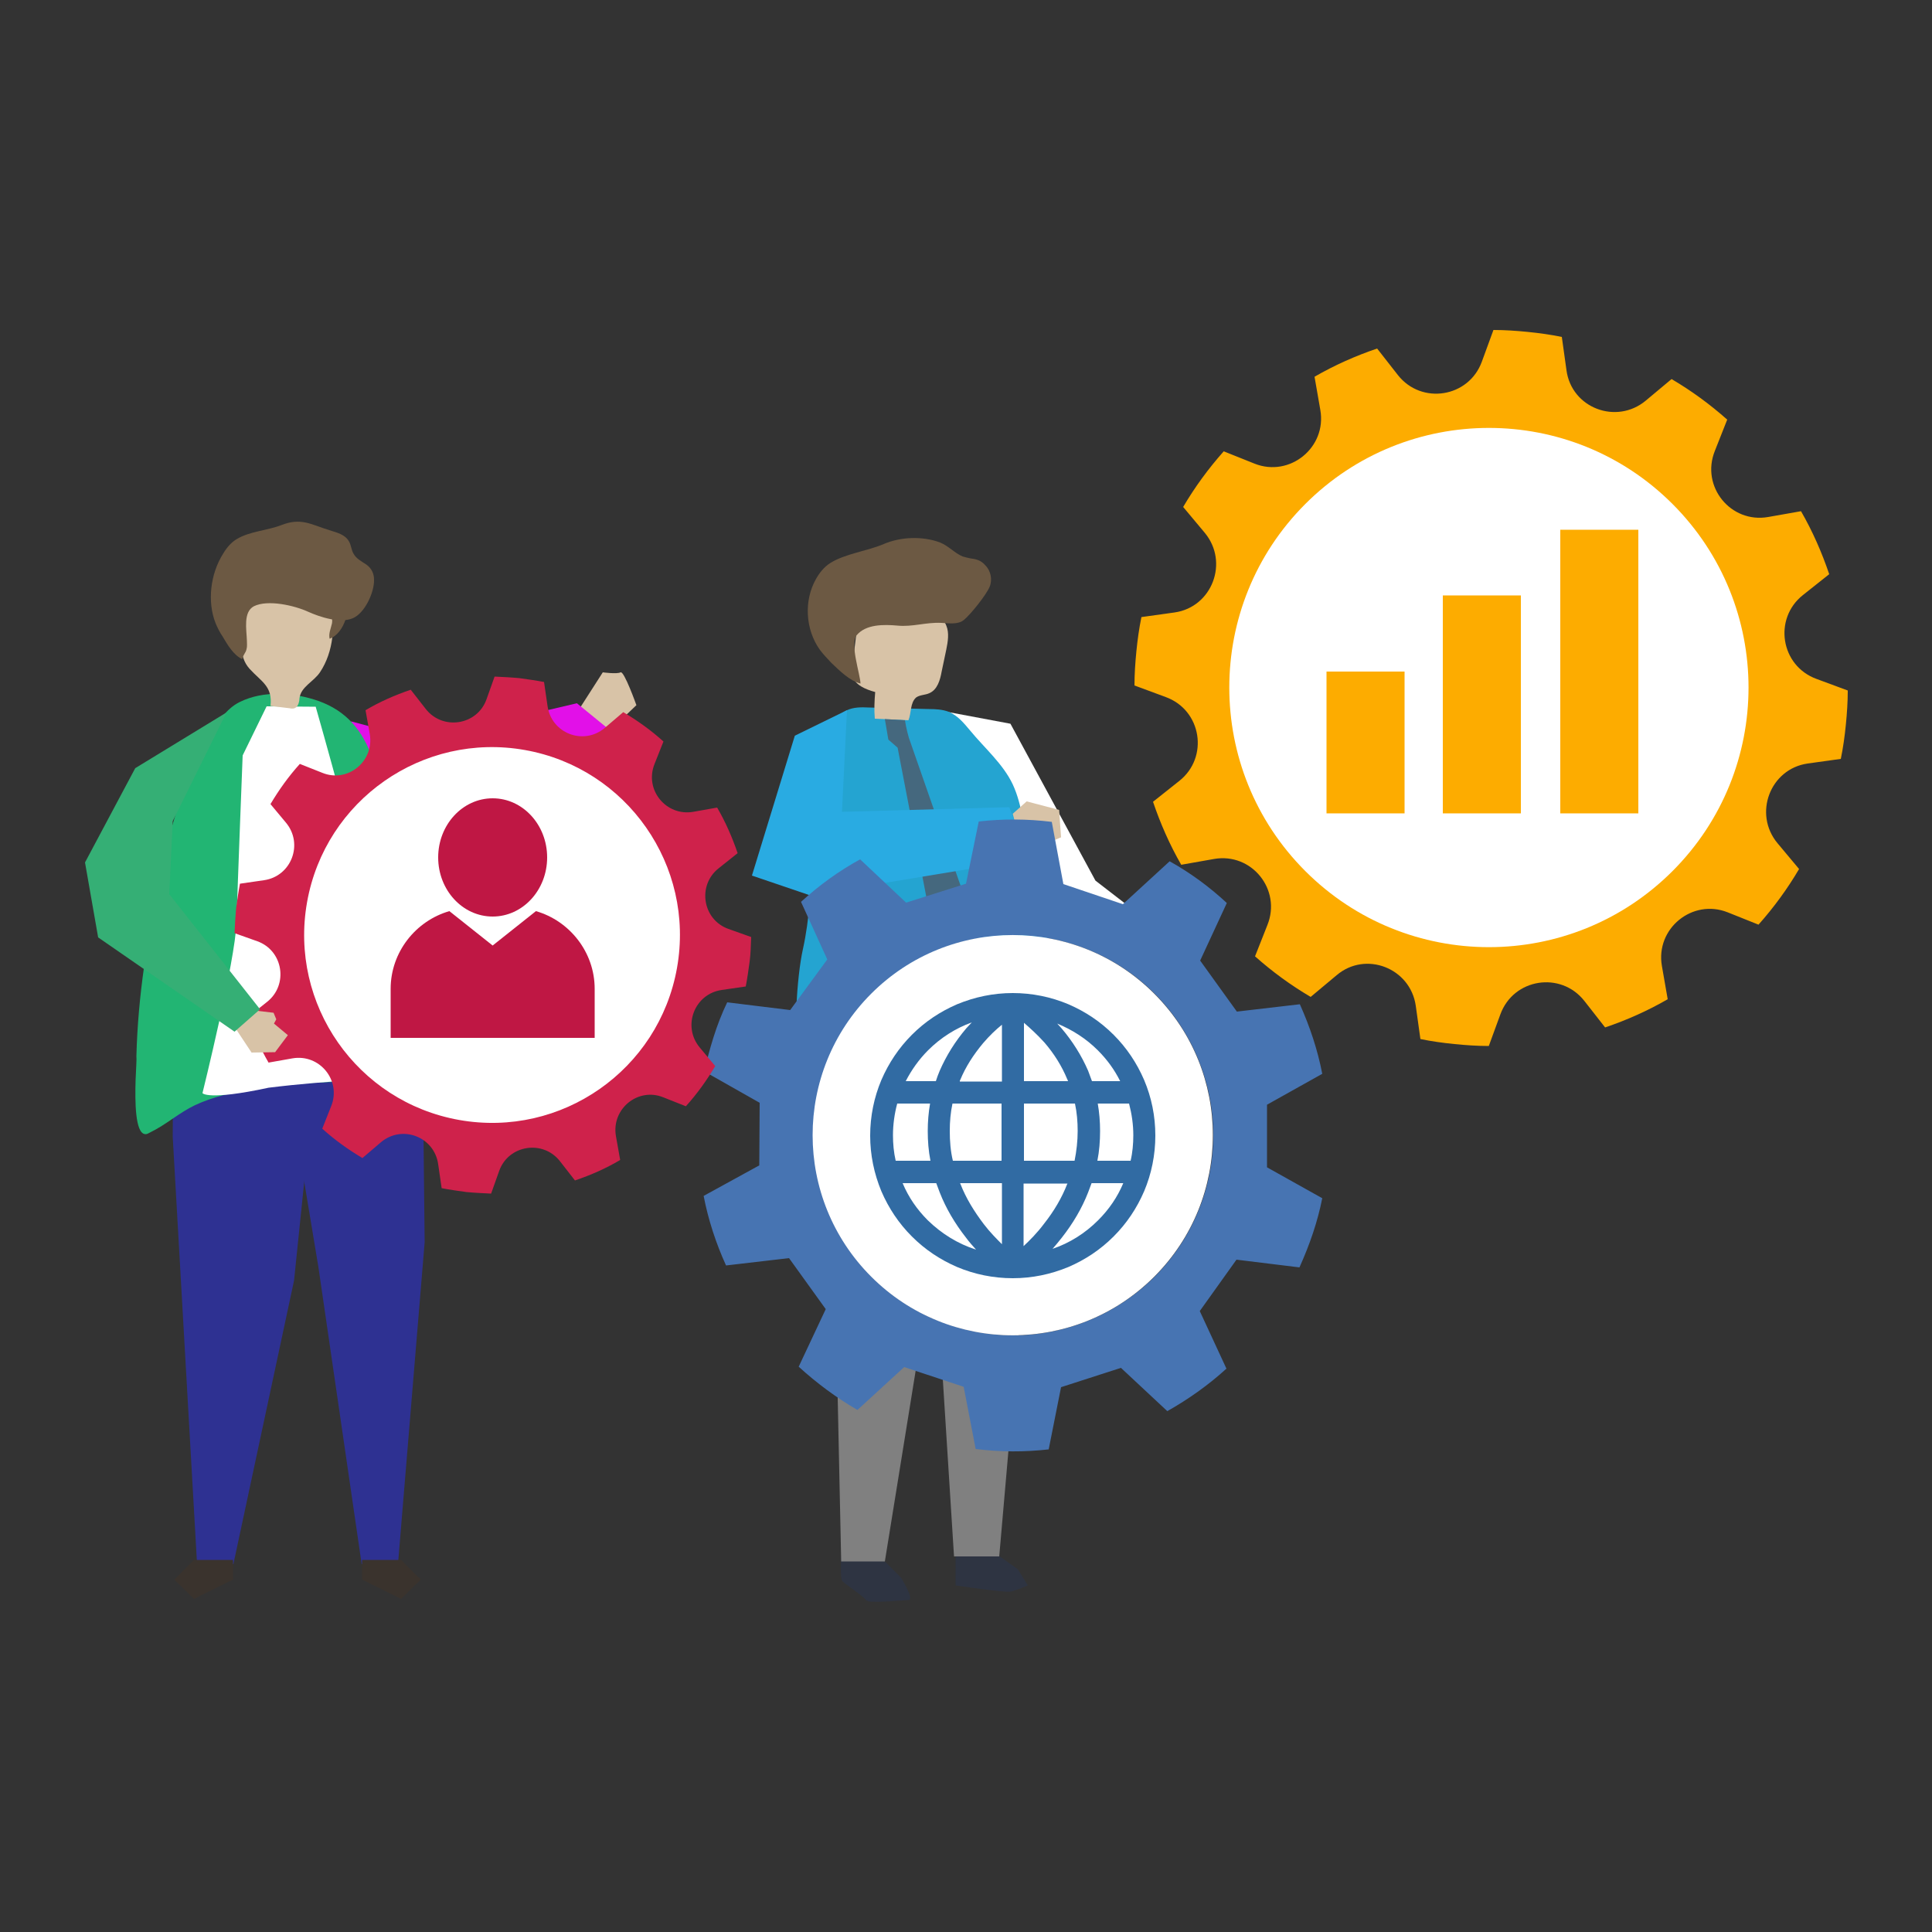
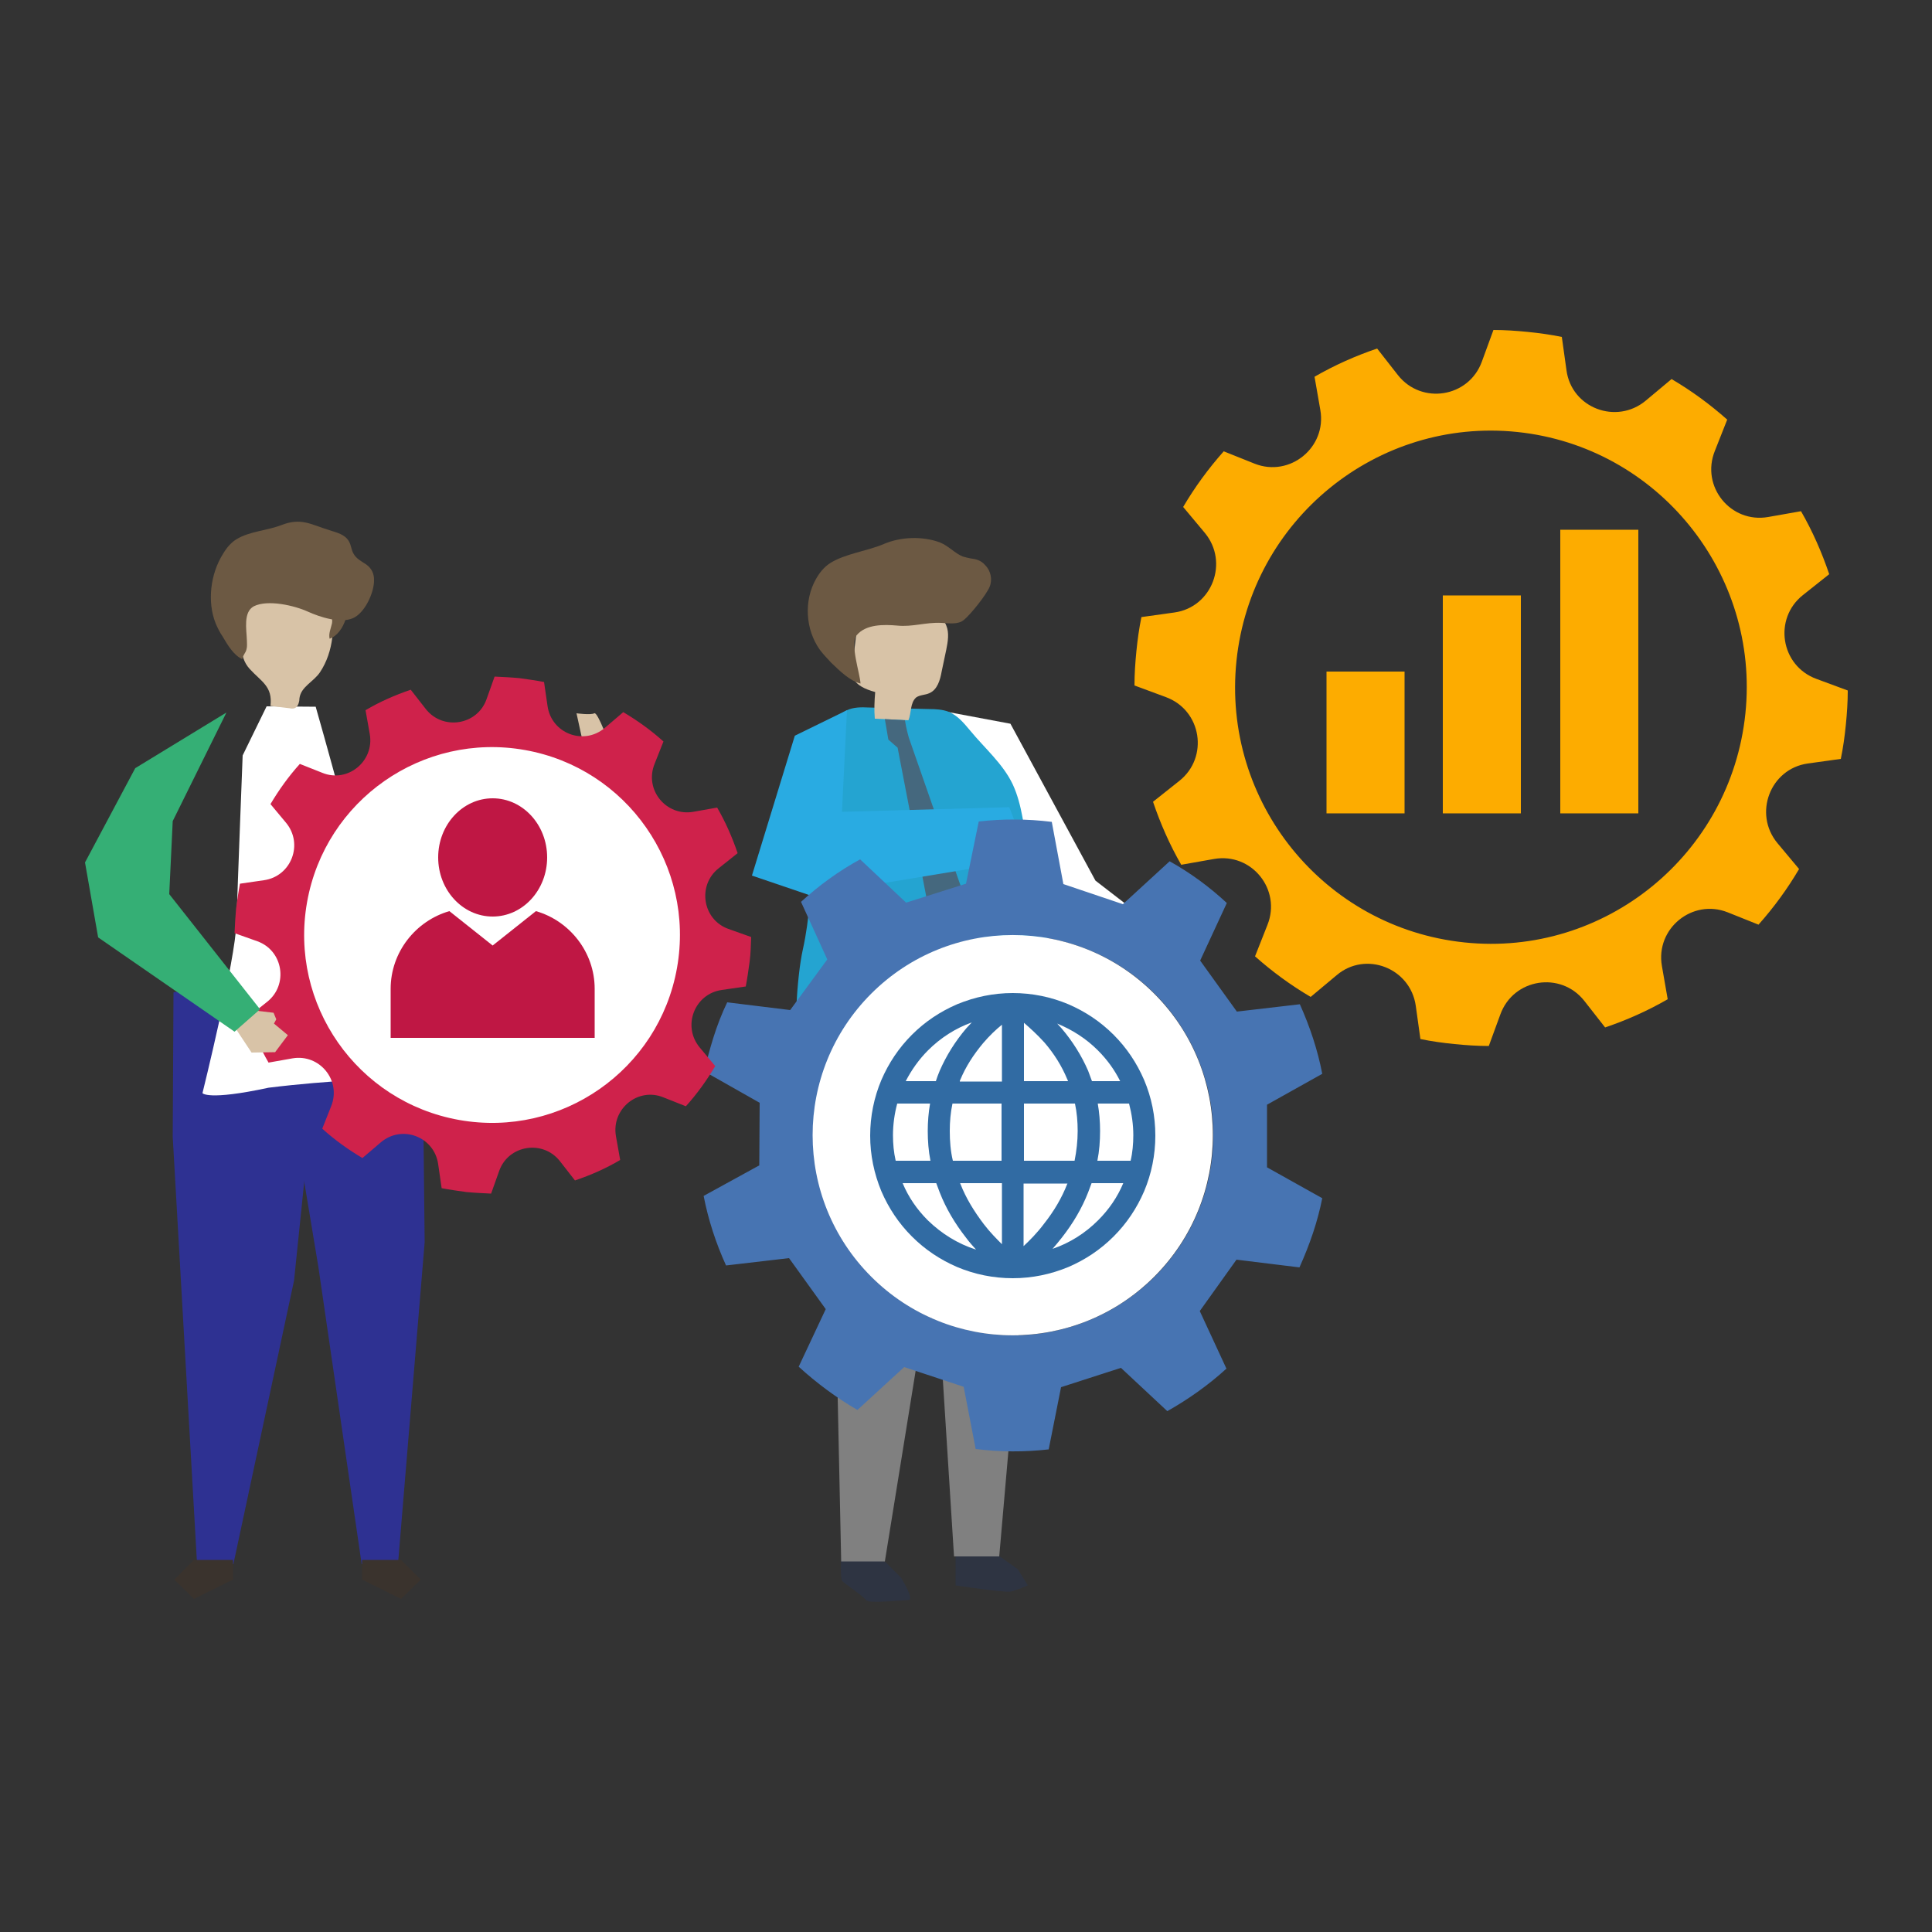
<svg xmlns="http://www.w3.org/2000/svg" version="1.1" id="Layer_1" x="0px" y="0px" viewBox="0 0 500 500" style="enable-background:new 0 0 500 500;" xml:space="preserve">
  <rect x="0" y="0" width="500" height="500" fill="#333333" stroke="none" />
  <style type="text/css">
	.st0{fill:#D8C3A7;}
	.st1{fill:#FFFFFF;}
	.st2{fill:#2E3442;}
	.st3{fill:#808080;}
	.st4{fill:#24A4D1;}
	.st5{fill:#6C5943;}
	.st6{fill:#45687E;}
	.st7{fill:#29ABE2;}
	.st8{fill:#E210E8;}
	.st9{fill:#2E3192;}
	.st10{fill:#3A332D;}
	.st11{fill:#22B573;}
	.st12{fill:#FDAC00;}
	.st13{fill:#4774B2;}
	.st14{fill:#316BA3;}
	.st15{fill:#CF224B;}
	.st16{fill:#BF1744;}
	.st17{fill:#35AF75;}
</style>
  <g>
    <g>
      <polygon class="st0" points="300.6,251.4 302.6,258 306,260.9 307.1,259.8 306.1,257.3 313.2,262 316.6,259.8 311.4,250.9     303.2,246.2   " />
      <polygon class="st1" points="245.5,184.3 261.5,187.3 283.5,227.9 309.4,247.9 301.9,256.4 274,240.1 244.8,196.6   " />
      <g>
        <path class="st2" d="M255.6,400.6l7.8,5.5l2.6,4.2c0,0-2.9,1.3-4.5,1.6c-1.6,0.3-14.2-1.6-14.2-1.6v-7.4L255.6,400.6z" />
        <path class="st2" d="M229,404.1l4.2,4.2c0,0,3.6,5.8,1.9,5.8c-1.6,0-10.4,1-11,0c-0.6-1-5.5-4.2-6.1-4.9     c-0.6-0.6-0.3-6.3-0.3-6.3L229,404.1z" />
        <path class="st3" d="M243.9,290.6l-5.5,55.3l-9.4,58.2h-11.3l-1.3-60.8c0,0-9.2-50-10.2-66.5L243.9,290.6z" />
        <polygon class="st3" points="268.3,291.5 258.6,402.8 246.9,402.8 243.3,345.9 236.7,295.5 262.1,265.6    " />
        <path class="st4" d="M270.6,239.9c-1.8-6.4-3.3-13-4.5-19.6c-1.1-5.7-1.5-11.9-4-17.3c-2.5-5.3-7.3-9.4-11-13.9     c-1.6-1.9-3.2-3.9-5.6-4.9c-1.6-0.6-3.4-0.7-5.1-0.7c-5.2-0.1-10.4-0.3-15.6-0.4c-1.9-0.1-3.9-0.1-5.6,0.7     c-2.6,1.2-4.1,3.8-5.3,6.3c-3.3,6.4-3.9,13.5-4.2,20.7c0,0.1,1.5,19.4-1.9,34.8c-3.4,15.3-2.2,55.9,1.1,54.2     c4-2.1,8.6-3.2,13.1-4c6.4-1.1,12.9-1.9,19.4-2.1l11.4,0.9h6.9c4.1,0.5,3.8,1.8,8,1.6C270.4,295.9,272.3,245.9,270.6,239.9z" />
        <g>
          <path class="st0" d="M235.1,186.4c-2.9-0.1-5.8-0.3-8.7-0.4c-0.2-2.3-0.1-4.6,0.1-6.9c-2.5-0.7-5.3-1.8-5.9-4.3      c-0.2-0.8-0.1-1.6,0-2.4c0.4-3.3,0.8-6.6,1.2-9.9c0.1-1.1,0.3-2.3,0.8-3.3c1-1.8,3-2.6,5-3.1c5-1.2,10.6-0.4,14.7,2.7      c1.1,0.8,2.1,1.8,2.6,3.1c0.8,1.9,0.4,4.2,0,6.2c-0.4,1.9-0.8,3.8-1.2,5.7c-0.4,2.2-1.1,4.7-3.2,5.6c-1.1,0.5-2.4,0.4-3.4,1.1      C235.5,181.9,235.9,184.5,235.1,186.4z" />
          <path class="st5" d="M251.1,144.5c-0.6-0.1-1.3-0.3-2-0.5c-2.1-0.9-3.6-2.7-5.8-3.6c-4.5-1.7-10.2-1.5-14.6,0.4      c-4.2,1.8-10,2.5-13.8,4.9c-1.6,1-2.8,2.5-3.7,4.1c-3.2,5.6-2.8,13.1,1,18.4c0.9,1.2,1.9,2.2,2.9,3.3c2.2,2.1,4.8,4.7,7.6,5.4      c-0.1-2.5-2.8-10.3-1-12.5c2.4-2.9,7.1-2.8,10.5-2.5c4,0.4,7.4-0.9,11.4-0.7c2,0.1,4.4,0.5,5.9-0.8c1.8-1.5,5.7-6.4,6.6-8.5      c0.8-1.9,0.3-4.2-1.1-5.6C253.8,144.9,252.5,144.7,251.1,144.5z" />
        </g>
      </g>
      <g>
        <path class="st6" d="M253.4,243.8c0-0.9-0.2-1.8-0.5-2.6c-1.5-3.7-17.7-50.3-17.7-50.3s-0.7-2.4-1-4.5l-5.2-0.3l0.9,5.3l2.4,2.1     c0,0,9.9,51.3,10,52.2l7.4,9.1L253.4,243.8z" />
      </g>
      <g>
-         <polygon class="st0" points="274.1,209.6 274.6,216.7 264.7,220.8 262.1,210.6 265.7,207.4    " />
        <polygon class="st7" points="219.2,183.8 205.7,190.4 194.6,226.6 209.6,231.7 266.4,222.3 261.2,208.9 217.9,210.1    " />
      </g>
    </g>
    <g>
-       <path class="st0" d="M150.6,191l-1.4-6.4L156,174c0,0,3.7,0.5,4.6,0c0.9-0.5,4.1,8.5,4.1,8.5l-6.4,6.1L150.6,191z" />
+       <path class="st0" d="M150.6,191l-1.4-6.4c0,0,3.7,0.5,4.6,0c0.9-0.5,4.1,8.5,4.1,8.5l-6.4,6.1L150.6,191z" />
      <g>
-         <polygon class="st8" points="90.9,186.7 108.9,191.5 149.3,182 158,189.1 126.2,206.2 86.3,209.9    " />
        <g>
          <g>
            <g>
              <polygon class="st9" points="109.2,256.8 109.9,321.5 103,404.8 93.6,404.8 82.4,327.9 69.6,250.9       " />
              <polygon class="st10" points="93.7,408.8 103.8,413.8 108.9,408.8 103.8,403.7 93.7,403.7       " />
            </g>
            <g>
              <polygon class="st9" points="44.9,256.8 44.7,294.2 51,404.8 60.4,404.8 76.1,331.4 84.4,250.9       " />
              <polygon class="st10" points="60.3,408.8 50.2,413.8 45.1,408.8 50.2,403.7 60.3,403.7       " />
            </g>
          </g>
-           <path class="st11" d="M35.1,279.3c-0.2,5.9-0.1,13.9,2.4,14.2c0.5,0.1,0.9-0.2,1.3-0.4c4.3-2.1,7.5-5.1,11.7-7.1      c4.5-2.1,9.6-3.3,14.6-4c7.4-1.2,15-1.9,22.5-2c6.4-0.1,13.1,2.9,19.2,4.5c2.3,0.6,4.2,2.3,6.2,3.7c2.9,2,4.1,2.8,3.7-1.3      c-0.6-6.6-1.3-13.2-2.1-19.8c-1.6-13.1-3.8-26.2-7.5-38.9c-1.4-4.9-3.1-9.6-4.7-14.4c-2-5.8-4-11.6-6-17.5      c-2.5-7.2-6.7-12.3-14-14.9c-6.3-2.2-14.2-2.8-20.4,0.3c-6.9,3.4-10.1,15-13.5,21.2c-2.9,5.4-6.6,20.2-7.7,26.1      c-1.3,7-2.5,14.1-3.5,21.1c-1.1,7.7-1.8,15.5-2,23.2C35.4,274.1,35.2,276.5,35.1,279.3z" />
          <path class="st1" d="M69,182.8l12.7,0.1c0,0,13.6,47.5,14.1,55.7c0.5,8,3.9,40.6,3.9,40.6s-14,0.3-30.2,2.3      c-15.8,3.4-17.1,1.4-17.1,1.4s8.5-34.3,8.8-44.1c0.3-10.1,1.6-43.3,1.6-43.3L69,182.8z" />
          <g>
            <path class="st0" d="M76.7,183c-0.1,0.1-0.3,0.2-0.5,0.3c-0.4,0.1-0.8,0.1-1.2,0c-1.7-0.2-3.4-0.4-5-0.6       c0.6-5.1-2.4-6.3-5.4-9.6c-3-3.3-2.1-7.9-1.9-12c0-1.1,0.1-2.3,0.6-3.4c0.8-1.8,2.8-2.8,4.7-3.4c4.9-1.5,10.5-1.1,14.8,1.6       c1.1,0.7,2.2,1.7,2.8,2.9c1,1.9,0.7,4.1,0.4,6.2c-0.4,3.2-1.4,6.3-3.2,9c-1.7,2.5-4.9,3.7-5.3,6.7       C77.5,181.6,77.2,182.5,76.7,183z" />
            <g>
              <path class="st5" d="M85.9,161.4c-0.3,1.3-0.9,2.6-0.6,3.9c2-0.7,3.4-2.8,4.1-4.9c0.3-1,0.6-2,0.5-3c-0.1-1-0.5-2-1.3-2.6        c-1.1-0.8-3.1-0.5-3.5,1C84.8,157.1,86.3,159.4,85.9,161.4z" />
              <path class="st5" d="M96.8,150c0-1.5-0.6-2.9-2-3.9c-1.2-0.8-2.6-1.5-3.3-2.8c-0.6-1-0.6-2.2-1.2-3.2c-1-1.8-3.2-2.3-5.1-2.9        c-4.8-1.5-7.3-3.3-12.4-1.3c-3.6,1.4-8.2,1.6-11.5,3.6c-1.4,0.8-2.6,2.2-3.5,3.7c-3.4,5.3-4.2,12.6-2,18.1        c0.5,1.2,1.1,2.4,1.8,3.4c1.3,2.2,2.8,4.8,5.1,5.9c0.1-1,0.9-1.6,1.1-2.6c0.2-0.7,0.1-1.5,0.1-2.2c-0.1-2.9-1-7.4,1.8-8.9        c3.6-1.8,10.5-0.2,14,1.4c3.1,1.4,8.3,3.1,11.6,1.7C94.4,158.7,96.9,153.3,96.8,150z" />
            </g>
          </g>
        </g>
      </g>
    </g>
    <g>
      <g>
        <g>
          <g>
            <g>
              <g>
                <path class="st12" d="M405.4,95.8l-1.2-8.6c-2.9-0.6-5.8-1-8.8-1.3c-3-0.3-5.9-0.5-8.9-0.5l-3,8.2         c-3.4,9.3-15.6,11.2-21.7,3.5l-5.4-6.9c-5.6,1.9-11,4.3-16.2,7.3l1.5,8.6c1.7,9.7-7.9,17.5-17,13.9l-8-3.2         c-4,4.5-7.5,9.3-10.5,14.4l5.6,6.7c6.3,7.6,1.9,19.2-7.8,20.6l-8.6,1.2c-0.6,2.9-1,5.8-1.3,8.8s-0.5,6-0.5,8.9l8.1,3         c9.3,3.4,11.2,15.6,3.5,21.7l-6.8,5.4c1.9,5.6,4.3,11.1,7.3,16.3l8.5-1.5c9.7-1.7,17.5,7.9,13.8,17.1l-3.2,8.1         c4.5,4,9.3,7.5,14.4,10.5l6.7-5.6c7.5-6.4,19.1-1.9,20.5,7.9l1.2,8.6c2.9,0.6,5.8,1,8.8,1.3c3,0.3,5.9,0.5,8.9,0.5l3-8.2         c3.4-9.3,15.6-11.2,21.7-3.5l5.4,6.9c5.6-1.9,11-4.3,16.2-7.3l-1.5-8.6c-1.7-9.7,7.9-17.5,17-13.9l8,3.2         c4-4.5,7.5-9.3,10.5-14.4l-5.6-6.7c-6.3-7.6-1.9-19.2,7.8-20.6l8.6-1.2c0.6-2.9,1-5.8,1.3-8.8c0.3-3,0.5-6,0.5-8.9l-8.1-3         c-9.3-3.4-11.2-15.6-3.5-21.7l6.8-5.4c-1.9-5.6-4.3-11.1-7.3-16.3l-8.5,1.5c-9.7,1.7-17.5-7.9-13.8-17.1l3.2-8.1         c-4.5-4-9.3-7.5-14.4-10.5l-6.7,5.6C418.3,110,406.7,105.6,405.4,95.8z M451.7,184.7c-3.8,36.5-36.4,63-72.7,59.2         c-36.4-3.8-62.8-36.4-59-72.9s36.4-63,72.7-59.2C429,115.6,455.5,148.3,451.7,184.7z" />
              </g>
            </g>
          </g>
        </g>
-         <ellipse transform="matrix(0.707 -0.707 0.707 0.707 -12.924 324.637)" class="st1" cx="385.4" cy="177.9" rx="67.2" ry="67.2" />
      </g>
      <g>
        <rect x="373.4" y="154.1" class="st12" width="20.2" height="56.4" />
        <rect x="343.3" y="173.8" class="st12" width="20.2" height="36.7" />
        <rect x="403.8" y="137.1" class="st12" width="20.2" height="73.4" />
      </g>
    </g>
    <g>
      <g>
        <path class="st13" d="M336.3,328c1.3-2.9,2.5-5.9,3.5-8.9c1-3,1.8-6,2.4-9l-14.3-8l0-16.2l14.3-8c-1.2-6.2-3.2-12.2-5.8-18     l-16.3,1.9l-9.5-13.2l6.9-14.9c-4.4-4.1-9.4-7.8-14.8-10.8l-12.1,11.1l-15.4-5.2l-3-16.1c-6.4-0.8-12.7-0.8-18.9-0.1l-3.3,16.1     l-15.5,4.9l-11.9-11.2c-5.5,3-10.6,6.7-15.3,11l6.8,14.9l-9.6,13.1l-16.3-2c-1.4,2.9-2.6,6-3.6,9.2c-0.9,2.9-1.7,5.8-2.3,8.7     l14.3,8.1l-0.1,16.2l-14.4,7.9c1.2,6.2,3.2,12.3,5.8,18l16.3-1.9l9.5,13.2l-7,14.9c4.6,4.2,9.7,8,15.2,11.2l12.1-11.1l15.4,5.1     l3.1,16.1c6.4,0.8,12.7,0.8,18.9,0.1l3.2-16.1l15.5-5l12,11.2c5.5-3.1,10.7-6.8,15.3-11l-6.9-14.9L320,326L336.3,328z      M244.6,342.5c-26.9-9.7-40.8-39.4-31.1-66.3c9.7-26.9,39.4-40.8,66.3-31.1c26.9,9.7,40.8,39.4,31.1,66.3     C301.1,338.3,271.5,352.2,244.6,342.5z" />
        <ellipse transform="matrix(0.707 -0.707 0.707 0.707 -130.996 271.44)" class="st1" cx="262.2" cy="293.8" rx="51.8" ry="51.8" />
      </g>
      <path class="st14" d="M296.1,279.5c-1.9-4.4-4.5-8.3-7.9-11.7c-3.4-3.4-7.3-6-11.7-7.9c-4.5-1.9-9.4-2.9-14.4-2.9    c-5,0-9.8,1-14.4,2.9c-4.4,1.9-8.3,4.5-11.7,7.9c-3.4,3.4-6,7.3-7.9,11.7c-1.9,4.5-2.9,9.4-2.9,14.4c0,5,1,9.8,2.9,14.4    c1.9,4.4,4.5,8.3,7.9,11.7c3.4,3.4,7.3,6,11.7,7.9c4.5,1.9,9.4,2.9,14.4,2.9c5,0,9.8-1,14.4-2.9c4.4-1.9,8.3-4.5,11.7-7.9    c3.4-3.4,6-7.3,7.9-11.7c1.9-4.5,2.9-9.4,2.9-14.4C299,288.8,298,284,296.1,279.5z M284.1,285.6h8.1c0.7,2.7,1.1,5.4,1.1,8.2    c0,2.2-0.2,4.5-0.7,6.6H284c0.5-2.5,0.7-5.1,0.7-7.7C284.7,290.3,284.5,287.9,284.1,285.6z M265,300.4v-14.8h13.2    c0.5,2.3,0.7,4.7,0.7,7.1c0,2.6-0.3,5.2-0.8,7.7H265z M276.2,306.4c-1.4,3.6-3.4,7-6,10.3c-1.8,2.4-3.7,4.3-5.3,5.8v-16.2h11.3    C276.3,306.3,276.3,306.3,276.2,306.4z M274.8,320.3c2.9-3.7,5.2-7.6,6.8-11.7c0.3-0.8,0.6-1.6,0.9-2.4h8.2    c-1.5,3.6-3.7,6.8-6.5,9.6c-3.4,3.4-7.4,5.9-11.8,7.4C273.2,322.3,274,321.3,274.8,320.3z M273.6,264.9c3.9,1.6,7.5,3.9,10.5,6.9    v0c2.4,2.4,4.3,5,5.8,8h-7.3c-0.3-0.9-0.7-1.8-1-2.7c-1.7-3.9-4-7.6-6.9-11C274.3,265.7,274,265.3,273.6,264.9z M276.4,279.8H265    v-15.1c1.5,1.3,3.4,3,5.3,5.1c2.5,2.9,4.5,6.1,5.9,9.5C276.3,279.5,276.4,279.7,276.4,279.8z M248.5,279.5    c1.4-3.4,3.4-6.5,5.9-9.5c1.7-2,3.4-3.6,4.9-4.8v14.7h-10.9C248.4,279.7,248.4,279.6,248.5,279.5z M234.4,279.8    c1.5-2.9,3.4-5.6,5.8-8c3.2-3.2,7.1-5.7,11.3-7.2c-0.5,0.5-0.9,1-1.4,1.5c-2.9,3.4-5.2,7.1-6.9,11c-0.4,0.9-0.7,1.8-1,2.7H234.4z     M242.3,306.2c0.3,0.8,0.6,1.6,0.9,2.4c1.6,4.1,3.9,8,6.8,11.7c0.8,1.1,1.7,2.1,2.6,3.1c-4.7-1.5-8.9-4.1-12.5-7.6    c-2.8-2.8-5-6-6.5-9.6H242.3z M248.5,306.2h10.8V322c-1.4-1.4-3.1-3.1-4.7-5.2c-2.5-3.3-4.6-6.7-6-10.3    C248.5,306.4,248.5,306.3,248.5,306.2z M259.2,285.6v14.8h-12.6c-0.6-2.5-0.8-5.1-0.8-7.7c0-2.4,0.2-4.8,0.7-7.1H259.2z     M240.8,300.4h-9c-0.5-2.2-0.7-4.4-0.7-6.6c0-2.8,0.4-5.6,1.1-8.2h8.5c-0.4,2.3-0.6,4.7-0.6,7.1    C240.1,295.3,240.3,297.9,240.8,300.4z" />
    </g>
    <g>
      <g>
        <g>
          <g>
            <g>
              <g>
                <path class="st15" d="M141.7,182.7l-0.9-6.2c-2.1-0.4-4.2-0.7-6.4-1c-2.1-0.2-4.3-0.3-6.4-0.4l-2.1,5.9         c-2.4,6.7-11.3,8.1-15.7,2.5l-3.9-5c-4.1,1.4-8,3.1-11.7,5.3l1.1,6.2c1.2,7-5.7,12.7-12.3,10l-5.8-2.3         c-2.9,3.2-5.4,6.7-7.6,10.4l4,4.8c4.6,5.5,1.4,13.9-5.7,14.9l-6.2,0.9c-0.4,2.1-0.7,4.2-1,6.4c-0.2,2.2-0.3,4.3-0.4,6.4         l5.9,2.1c6.7,2.4,8.1,11.3,2.5,15.7l-4.9,3.9c1.4,4.1,3.1,8,5.3,11.8l6.2-1.1c7-1.2,12.7,5.7,10,12.4l-2.3,5.8         c3.2,2.9,6.7,5.4,10.4,7.6l4.8-4.1c5.5-4.6,13.8-1.4,14.8,5.7l0.9,6.2c2.1,0.4,4.2,0.7,6.4,1c2.1,0.2,4.3,0.3,6.4,0.4         l2.1-5.9c2.4-6.7,11.3-8.1,15.7-2.5l3.9,5c4.1-1.4,8-3.1,11.7-5.3l-1.1-6.2c-1.2-7,5.7-12.7,12.3-10l5.8,2.3         c2.9-3.2,5.4-6.7,7.6-10.4l-4-4.8c-4.6-5.5-1.4-13.9,5.7-14.9l6.2-0.9c0.4-2.1,0.7-4.2,1-6.4s0.3-4.3,0.4-6.4l-5.9-2.1         c-6.7-2.4-8.1-11.3-2.5-15.7l4.9-3.9c-1.4-4.1-3.1-8-5.3-11.8l-6.2,1.1c-7,1.2-12.7-5.7-10-12.4l2.3-5.8         c-3.2-2.9-6.7-5.4-10.4-7.6l-4.8,4.1C151,193,142.7,189.8,141.7,182.7z M175.1,247c-2.7,26.4-26.3,45.6-52.6,42.8         s-45.4-26.4-42.7-52.8c2.7-26.4,26.3-45.6,52.6-42.8C158.8,197,177.9,220.6,175.1,247z" />
              </g>
            </g>
          </g>
        </g>
        <ellipse transform="matrix(0.175 -0.985 0.985 0.175 -133.388 324.901)" class="st1" cx="127.2" cy="242.1" rx="48.6" ry="48.6" />
      </g>
      <g>
        <path class="st16" d="M138.7,235.8l-11.2,8.9l-11.2-8.9c-8.7,2.5-15.2,10.6-15.2,20.1v12.7h52.8v-12.7     C153.9,246.4,147.4,238.3,138.7,235.8z" />
        <ellipse class="st16" cx="127.5" cy="221.9" rx="14.1" ry="15.3" />
      </g>
    </g>
    <g>
      <g id="XMLID_760_">
        <polygon class="st0" points="63.2,261.2 60.2,265 65.1,272.4 71.2,272.3 74.5,267.9 70.9,264.9 71.5,263.8 70.8,262.1    " />
      </g>
      <g id="XMLID_759_">
        <polygon class="st17" points="58.6,184.4 35,198.8 22,223.2 25.4,242.6 60.7,267 67.3,261.2 43.8,231.4 44.7,212.5    " />
      </g>
    </g>
  </g>
</svg>